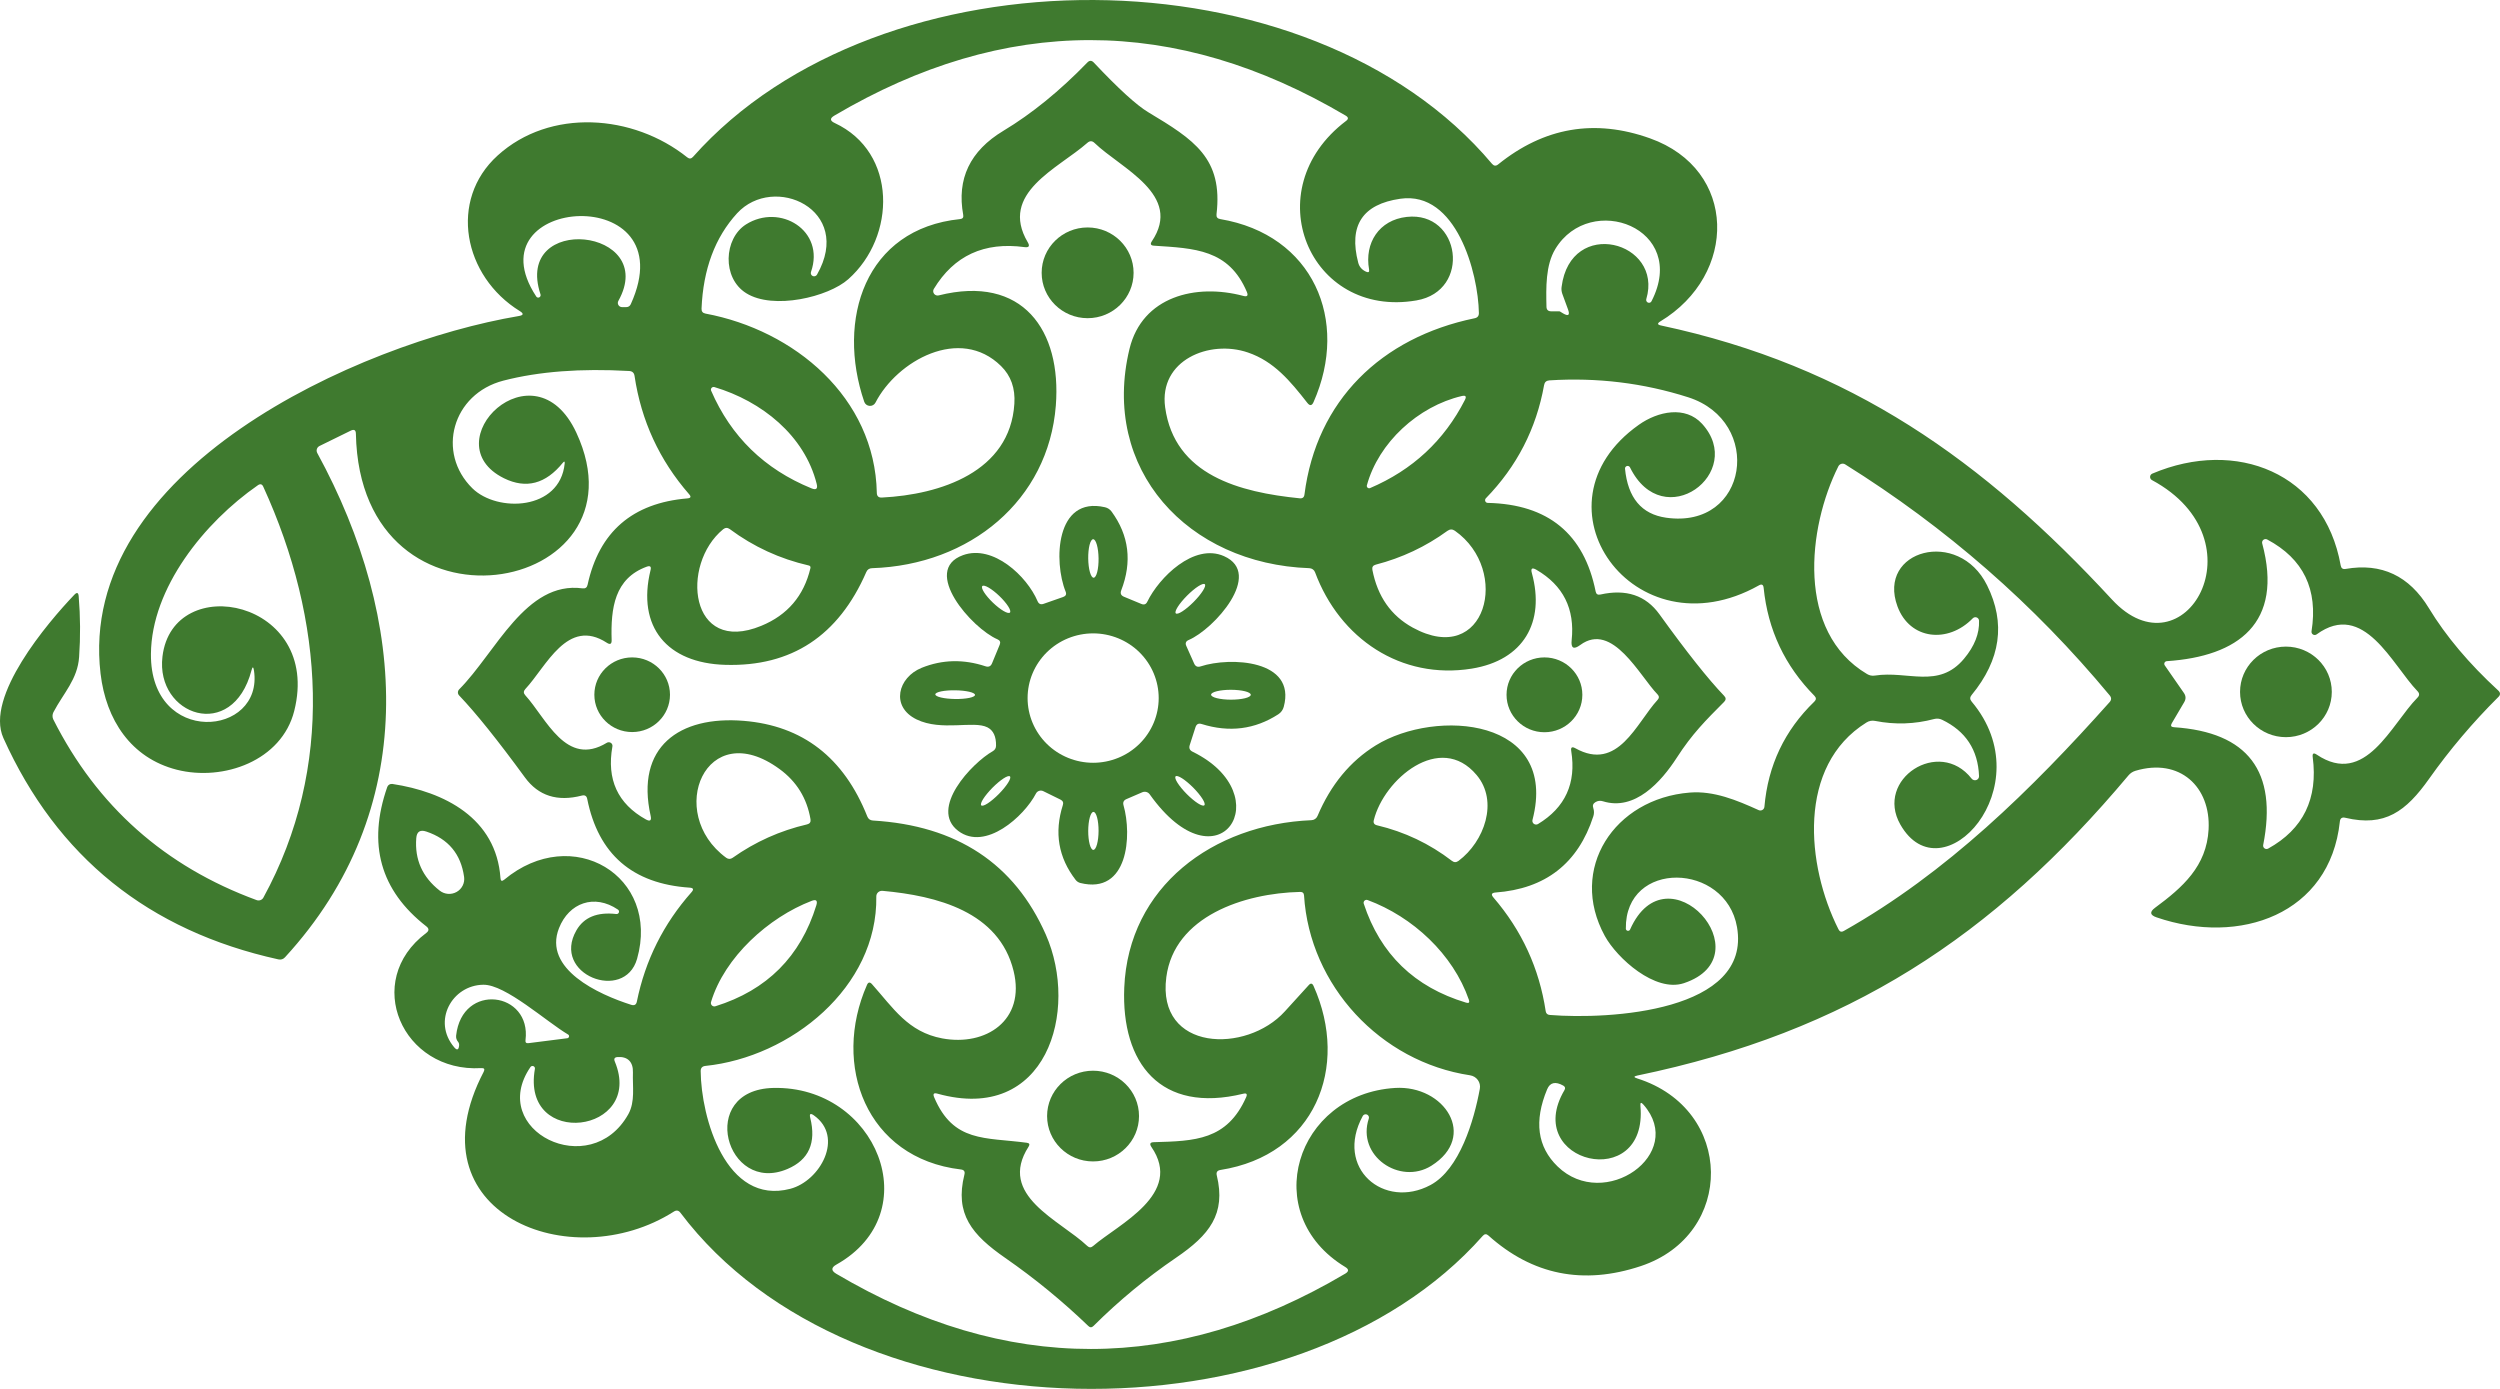
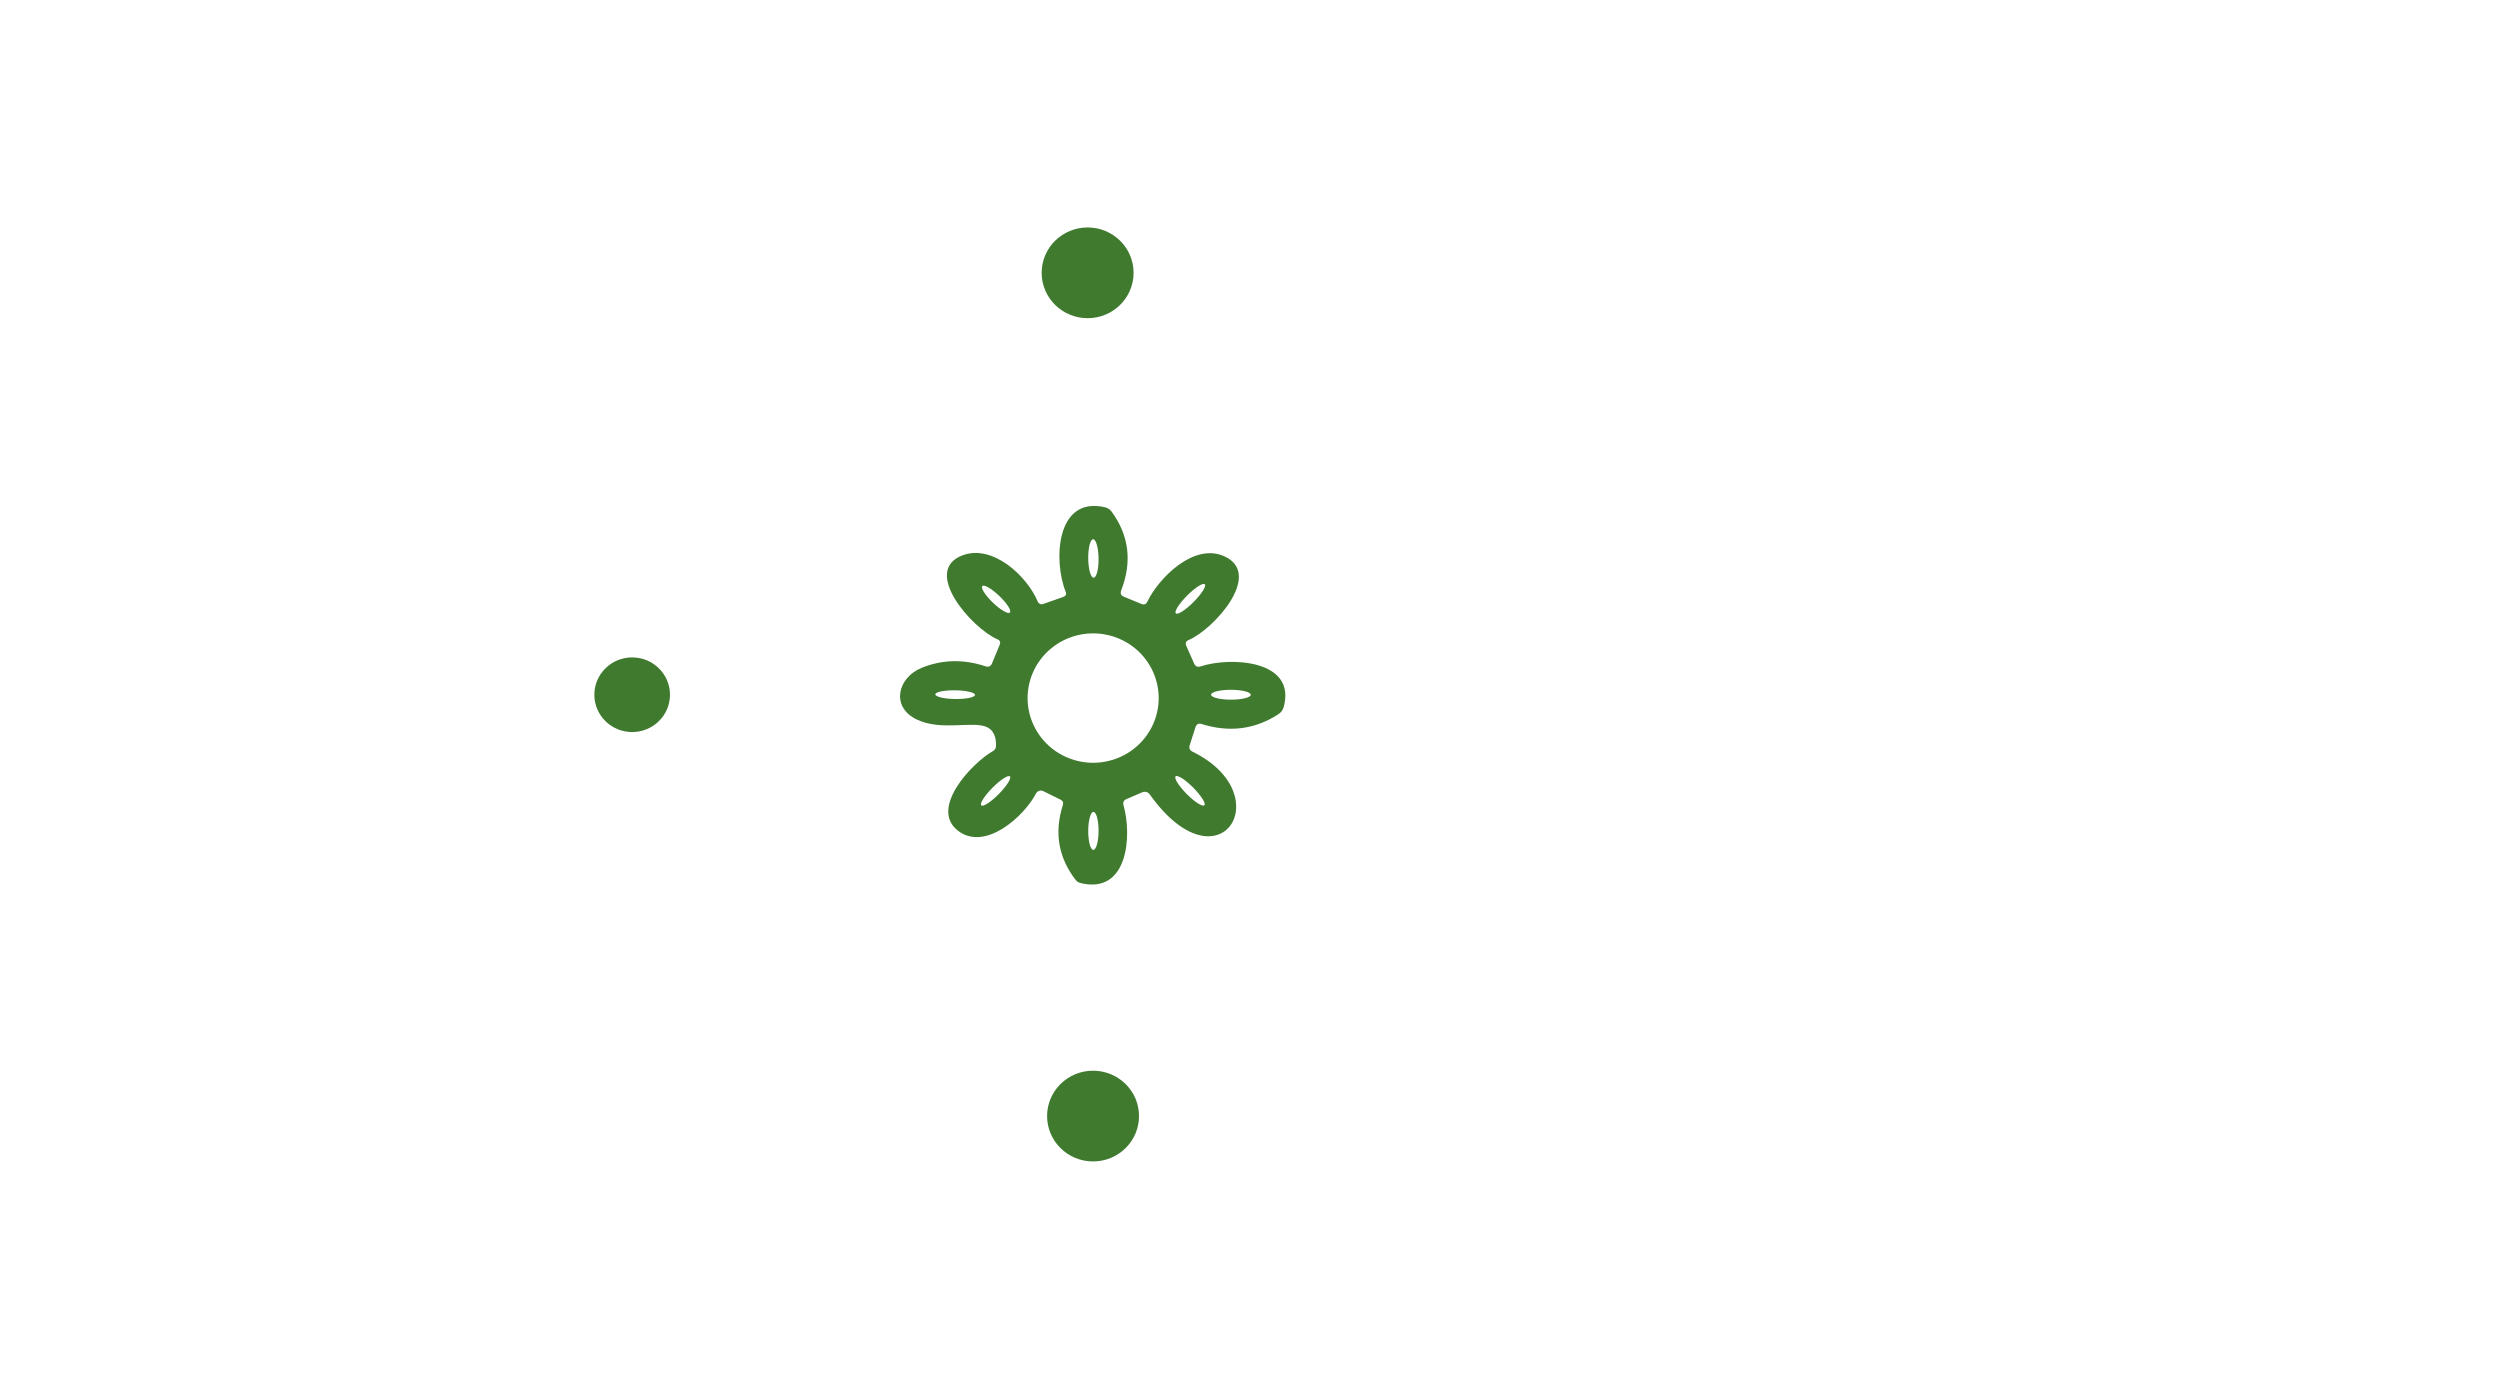
<svg xmlns="http://www.w3.org/2000/svg" width="216" height="120" viewBox="0 0 216 120" fill="none">
-   <path d="M21.73 57.913C20.089 64.168 13.422 61.818 14.037 56.727C14.931 49.257 27.833 51.824 25.423 61.421C24.346 65.716 19.32 67.531 15.275 66.504C11.304 65.492 9.158 62.18 8.689 58.21C6.615 40.587 30.998 29.638 44.839 27.302C45.234 27.235 45.261 27.095 44.919 26.883C40.025 23.868 38.743 17.287 42.999 13.433C47.52 9.332 54.7 9.853 59.382 13.599C59.558 13.739 59.721 13.724 59.873 13.556C76.021 -4.639 113.145 -4.595 128.912 14.156C129.073 14.344 129.249 14.361 129.439 14.206C133.41 11 137.782 10.248 142.554 11.95C150.159 14.655 150.137 23.745 143.448 27.773C143.174 27.941 143.194 28.057 143.506 28.12C159.896 31.613 171.37 39.784 182.477 51.803C188.69 58.528 195.592 46.697 185.935 41.483C185.882 41.456 185.837 41.414 185.808 41.362C185.778 41.31 185.764 41.252 185.767 41.192C185.77 41.133 185.79 41.076 185.825 41.027C185.86 40.979 185.908 40.941 185.964 40.919C193.188 37.853 200.815 40.84 202.237 48.859C202.281 49.101 202.422 49.199 202.662 49.156C205.758 48.616 208.157 49.747 209.857 52.548C211.327 54.968 213.324 57.34 215.85 59.663C216.045 59.846 216.05 60.03 215.864 60.213C213.647 62.421 211.654 64.774 209.886 67.271C207.886 70.098 206.054 71.472 202.632 70.655C202.349 70.588 202.193 70.696 202.164 70.981C201.306 79 193.518 81.727 186.331 79.261C185.754 79.068 185.71 78.79 186.199 78.429C188.58 76.672 190.653 74.842 190.822 71.66C191.02 68.001 188.345 65.448 184.499 66.598C184.26 66.671 184.059 66.803 183.898 66.996C172.19 80.96 159.618 89.168 141.462 92.928C141.145 92.996 141.14 93.078 141.448 93.174C149.873 95.835 149.925 106.682 141.755 109.394C136.788 111.043 132.402 110.161 128.597 106.747C128.426 106.593 128.265 106.603 128.113 106.776C112.082 124.935 73.647 124.508 58.788 104.78C58.632 104.573 58.444 104.539 58.224 104.679C49.3 110.363 35.424 104.802 41.791 92.603C41.908 92.371 41.837 92.265 41.578 92.284C34.757 92.689 31.284 84.764 36.83 80.606C37.08 80.418 37.08 80.227 36.83 80.034C32.859 76.939 31.736 72.926 33.46 67.994C33.491 67.906 33.553 67.833 33.635 67.785C33.716 67.738 33.813 67.719 33.907 67.734C38.369 68.413 42.875 70.662 43.241 75.869C43.256 76.124 43.363 76.17 43.564 76.006C49.454 71.103 57.067 75.695 55.044 82.84C53.96 86.644 47.601 84.192 49.806 80.374C50.456 79.251 51.601 78.783 53.242 78.971C53.29 78.978 53.339 78.969 53.381 78.945C53.422 78.92 53.454 78.883 53.471 78.838C53.489 78.793 53.49 78.744 53.475 78.699C53.46 78.653 53.429 78.614 53.389 78.588C51.352 77.207 49.161 78.002 48.297 80.193C46.905 83.722 51.718 85.921 54.539 86.817C54.808 86.899 54.969 86.808 55.023 86.543C55.75 82.97 57.325 79.817 59.748 77.084C59.963 76.843 59.909 76.713 59.587 76.693C54.644 76.361 51.694 73.806 50.736 69.028C50.688 68.768 50.531 68.671 50.267 68.739C48.157 69.284 46.521 68.763 45.359 67.177C43.009 63.961 41.112 61.596 39.666 60.083C39.599 60.012 39.562 59.918 39.563 59.821C39.565 59.724 39.604 59.631 39.673 59.562C42.846 56.366 45.417 50.176 50.326 50.834C50.57 50.867 50.717 50.766 50.766 50.53C51.762 45.95 54.639 43.46 59.397 43.06C59.685 43.036 59.733 42.918 59.543 42.706C56.974 39.76 55.401 36.352 54.825 32.48C54.786 32.21 54.629 32.068 54.356 32.054C50.18 31.817 46.56 32.095 43.498 32.885C39.072 34.028 37.68 39.111 40.816 42.192C42.963 44.297 48.377 44.116 48.788 40.052C48.807 39.854 48.753 39.832 48.626 39.986C47.146 41.814 45.454 42.26 43.549 41.324C37.314 38.251 46.143 29.515 49.799 37.39C56.305 51.398 31.116 56.077 30.749 37.477C30.744 37.154 30.596 37.065 30.302 37.21L27.606 38.533C27.553 38.559 27.505 38.595 27.466 38.64C27.427 38.684 27.398 38.736 27.379 38.792C27.361 38.848 27.354 38.907 27.359 38.965C27.364 39.024 27.381 39.081 27.408 39.133C35.277 53.553 36.303 69.997 24.624 82.71C24.468 82.879 24.277 82.939 24.053 82.891C12.843 80.418 4.923 74.042 0.292 63.764C-1.312 60.199 4.102 53.813 6.418 51.391C6.647 51.15 6.774 51.193 6.799 51.521C6.945 53.276 6.957 55.023 6.835 56.764C6.703 58.694 5.494 59.866 4.615 61.536C4.565 61.636 4.538 61.744 4.537 61.853C4.536 61.962 4.56 62.069 4.608 62.165C8.388 69.657 14.245 74.859 22.177 77.771C22.285 77.809 22.403 77.808 22.509 77.768C22.616 77.728 22.703 77.652 22.756 77.554C28.91 66.309 28.002 53.531 22.749 42.055C22.646 41.823 22.49 41.78 22.28 41.925C17.671 45.121 13.085 50.798 13.041 56.496C12.968 64.537 22.8 63.655 21.943 57.928C21.889 57.586 21.818 57.581 21.73 57.913ZM112.954 34.809C111.474 32.914 110.06 31.215 107.818 30.455C104.499 29.32 100.111 31.113 100.668 35.192C101.473 41.071 107.122 42.532 112.288 43.053C112.537 43.082 112.676 42.973 112.705 42.727C113.738 34.606 119.336 29.168 127.402 27.498C127.656 27.45 127.781 27.298 127.776 27.042C127.717 23.586 125.827 16.477 120.992 17.171C117.724 17.639 116.51 19.48 117.35 22.696C117.443 23.053 117.67 23.313 118.032 23.477C118.242 23.569 118.327 23.504 118.288 23.282C117.878 20.989 119.153 19.008 121.541 18.741C126.201 18.22 127.161 25.14 122.376 25.957C113.115 27.548 108.456 16.383 116.303 10.446C116.517 10.287 116.51 10.137 116.281 9.998C101.549 1.291 86.818 1.289 72.086 9.99C71.691 10.222 71.7 10.434 72.116 10.627C77.559 13.165 77.42 20.462 73.295 24.121C71.581 25.654 66.811 26.804 64.467 25.328C62.364 24.012 62.54 20.606 64.452 19.391C67.383 17.54 71.317 19.912 70.071 23.492C70.045 23.559 70.046 23.633 70.074 23.7C70.102 23.767 70.154 23.82 70.221 23.85C70.287 23.88 70.363 23.883 70.432 23.859C70.501 23.836 70.558 23.787 70.592 23.723C73.786 18.104 66.855 14.973 63.683 18.43C61.778 20.512 60.754 23.258 60.613 26.666C60.603 26.907 60.715 27.049 60.95 27.093C68.643 28.532 75.596 34.346 75.757 42.583C75.762 42.872 75.911 43.007 76.204 42.988C81.245 42.734 87.274 40.775 87.641 34.881C87.729 33.55 87.345 32.466 86.49 31.627C82.944 28.127 77.501 31.171 75.64 34.787C75.593 34.878 75.52 34.953 75.43 35.003C75.34 35.053 75.237 35.076 75.134 35.069C75.031 35.062 74.933 35.026 74.851 34.964C74.769 34.902 74.707 34.818 74.673 34.722C72.248 27.621 74.724 19.767 82.959 18.928C83.174 18.904 83.262 18.786 83.223 18.574C82.651 15.46 83.809 13.035 86.696 11.299C89.148 9.824 91.565 7.857 93.949 5.398C94.135 5.206 94.32 5.208 94.506 5.406C96.63 7.662 98.201 9.094 99.217 9.701C103.166 12.073 105.679 13.664 105.107 18.509C105.078 18.75 105.183 18.89 105.423 18.928C113.445 20.274 116.625 27.671 113.489 34.744C113.347 35.062 113.169 35.084 112.954 34.809ZM88.52 21.351C85.037 20.879 82.424 22.084 80.68 24.967C80.642 25.03 80.624 25.104 80.628 25.177C80.632 25.251 80.658 25.322 80.702 25.382C80.747 25.441 80.808 25.486 80.879 25.512C80.949 25.537 81.025 25.541 81.098 25.524C88.366 23.701 91.729 28.546 91.224 35.04C90.586 43.219 83.816 48.816 75.347 49.091C75.107 49.096 74.941 49.207 74.848 49.424C72.445 54.939 68.384 57.612 62.664 57.443C57.645 57.299 55.001 54.175 56.209 49.25C56.283 48.951 56.173 48.855 55.88 48.961C53.103 49.973 52.759 52.526 52.846 55.303C52.856 55.645 52.717 55.722 52.429 55.534C49.022 53.321 47.205 57.588 45.388 59.533C45.222 59.712 45.219 59.89 45.381 60.068C47.205 62.071 48.905 66.323 52.429 64.176C52.482 64.144 52.543 64.128 52.605 64.129C52.667 64.131 52.727 64.149 52.779 64.183C52.83 64.216 52.869 64.264 52.893 64.319C52.917 64.374 52.924 64.435 52.912 64.494C52.404 67.343 53.369 69.445 55.806 70.8C56.168 70.997 56.305 70.896 56.217 70.496C54.883 64.53 58.686 61.825 64.254 62.281C69.349 62.696 72.909 65.451 74.936 70.547C75.024 70.764 75.185 70.879 75.42 70.894C82.668 71.328 87.648 74.613 90.359 80.75C93.26 87.324 90.439 97.129 80.988 94.49C80.68 94.403 80.588 94.507 80.71 94.801C82.373 98.735 85.113 98.25 88.718 98.735C88.942 98.764 88.994 98.875 88.872 99.068C86.146 103.291 91.582 105.41 93.942 107.651C94.103 107.806 94.269 107.808 94.44 107.659C96.645 105.757 102.279 103.168 99.481 99.097C99.3 98.826 99.373 98.689 99.7 98.684C103.225 98.583 106.016 98.532 107.672 94.787C107.784 94.526 107.701 94.43 107.423 94.497C100.279 96.247 96.865 91.872 97.136 85.335C97.495 76.607 104.814 71.219 113.306 70.865C113.42 70.861 113.53 70.825 113.624 70.761C113.717 70.697 113.79 70.607 113.833 70.503C114.976 67.803 116.654 65.769 118.867 64.4C124.076 61.189 134.707 62.014 132.407 70.843C132.39 70.904 132.393 70.969 132.414 71.028C132.435 71.088 132.473 71.14 132.524 71.178C132.575 71.216 132.637 71.238 132.701 71.242C132.764 71.245 132.828 71.23 132.883 71.198C135.242 69.77 136.199 67.669 135.755 64.892C135.701 64.569 135.818 64.487 136.106 64.646C139.799 66.714 141.382 62.462 143.213 60.473C143.365 60.309 143.362 60.148 143.206 59.989C141.689 58.441 139.316 53.668 136.531 55.729C135.965 56.144 135.718 56.007 135.791 55.317C136.08 52.608 135.064 50.578 132.744 49.228C132.367 49.011 132.238 49.11 132.355 49.525C133.513 53.748 131.637 57.045 127.161 57.769C121.05 58.752 115.753 55.18 113.621 49.445C113.584 49.344 113.518 49.257 113.431 49.194C113.343 49.131 113.238 49.095 113.13 49.091C102.631 48.729 95.07 40.565 97.59 30.137C98.689 25.618 103.312 24.468 107.423 25.567C107.76 25.659 107.862 25.545 107.73 25.227C106.17 21.532 103.21 21.459 99.708 21.228C99.424 21.214 99.361 21.088 99.517 20.852C102.228 16.831 96.872 14.568 94.572 12.355C94.367 12.157 94.159 12.153 93.949 12.341C91.436 14.561 86.285 16.68 88.798 20.932C88.994 21.264 88.901 21.404 88.52 21.351ZM54.502 26.276C59.338 15.624 40.589 16.867 46.326 25.61C46.351 25.656 46.392 25.689 46.441 25.705C46.49 25.72 46.544 25.716 46.591 25.693C46.638 25.67 46.675 25.631 46.696 25.582C46.716 25.533 46.717 25.479 46.699 25.43C44.355 18.35 56.949 19.695 53.425 26.001C53.395 26.056 53.379 26.118 53.38 26.181C53.382 26.244 53.399 26.305 53.432 26.359C53.464 26.413 53.511 26.458 53.566 26.489C53.621 26.52 53.684 26.536 53.748 26.536H54.099C54.29 26.536 54.424 26.449 54.502 26.276ZM134.78 26.912L135.051 27.078C135.515 27.348 135.657 27.233 135.476 26.731L134.978 25.372C134.915 25.186 134.895 24.991 134.92 24.8C135.689 18.712 143.726 20.859 142.239 25.842C142.221 25.901 142.226 25.965 142.254 26.022C142.281 26.078 142.328 26.122 142.386 26.145C142.444 26.168 142.508 26.168 142.565 26.146C142.622 26.123 142.668 26.079 142.693 26.023C145.932 19.709 137.411 16.528 134.385 21.503C133.528 22.913 133.579 24.873 133.615 26.5C133.62 26.765 133.757 26.898 134.026 26.898H134.722C134.741 26.898 134.761 26.902 134.78 26.912ZM137.667 70.518C136.348 74.596 133.53 76.795 129.212 77.113C128.87 77.142 128.809 77.284 129.029 77.54C131.486 80.394 132.993 83.672 133.549 87.374C133.584 87.572 133.701 87.678 133.901 87.692C139.022 88.105 151.346 87.425 150.078 80.099C149.104 74.502 140.393 74.256 140.473 80.237C140.473 80.28 140.488 80.322 140.516 80.356C140.544 80.39 140.583 80.413 140.626 80.421C140.669 80.43 140.714 80.423 140.753 80.403C140.792 80.382 140.823 80.349 140.84 80.309C144.041 73.085 152.555 82.587 145.492 84.945C143.008 85.776 139.711 82.79 138.656 80.866C135.484 75.081 139.469 68.999 145.997 68.478C148.078 68.312 150.056 69.136 151.954 69.997C152.005 70.019 152.061 70.029 152.117 70.025C152.173 70.022 152.227 70.005 152.275 69.977C152.323 69.949 152.363 69.909 152.393 69.863C152.422 69.816 152.44 69.763 152.445 69.708C152.753 66.131 154.191 63.101 156.76 60.618C156.931 60.454 156.934 60.288 156.768 60.119C154.208 57.525 152.745 54.416 152.379 50.79C152.35 50.506 152.21 50.436 151.961 50.581C141.169 56.633 131.886 43.573 141.594 36.703C143.257 35.525 145.616 35.04 147.06 36.617C150.906 40.84 143.704 46.249 140.825 40.37C140.8 40.326 140.761 40.292 140.714 40.273C140.667 40.254 140.615 40.25 140.567 40.264C140.518 40.277 140.475 40.306 140.445 40.346C140.414 40.386 140.399 40.435 140.4 40.486C140.644 43.012 141.829 44.427 143.953 44.73C151.082 45.743 152.379 36.407 145.858 34.324C141.99 33.09 137.992 32.603 133.865 32.864C133.606 32.883 133.454 33.018 133.41 33.269C132.736 37.038 131.058 40.3 128.377 43.053C128.346 43.086 128.324 43.128 128.316 43.173C128.307 43.218 128.312 43.265 128.329 43.307C128.346 43.349 128.375 43.385 128.412 43.41C128.449 43.436 128.493 43.45 128.538 43.45C133.755 43.566 136.864 46.119 137.865 51.108C137.909 51.33 138.043 51.417 138.268 51.369C140.495 50.867 142.2 51.439 143.382 53.083C145.726 56.337 147.587 58.682 148.965 60.119C149.136 60.292 149.136 60.466 148.965 60.64C147.368 62.245 146.203 63.402 144.876 65.463C143.521 67.56 141.25 70.091 138.495 69.231C138.265 69.158 138.05 69.182 137.85 69.303C137.645 69.423 137.582 69.594 137.66 69.816C137.738 70.052 137.74 70.286 137.667 70.518ZM70.562 41.809C69.515 37.622 65.815 34.664 61.719 33.442C61.677 33.431 61.632 33.431 61.59 33.444C61.548 33.456 61.511 33.48 61.482 33.512C61.453 33.544 61.434 33.584 61.426 33.627C61.419 33.669 61.424 33.713 61.441 33.753C63.16 37.721 66.049 40.534 70.108 42.192C70.518 42.361 70.67 42.233 70.562 41.809ZM126.303 34.216C122.53 35.098 119.101 38.244 118.098 41.932C118.088 41.968 118.088 42.007 118.1 42.043C118.111 42.08 118.132 42.112 118.161 42.137C118.19 42.162 118.226 42.178 118.264 42.184C118.302 42.19 118.341 42.185 118.376 42.17C122.044 40.604 124.775 38.065 126.567 34.556C126.724 34.252 126.636 34.139 126.303 34.216ZM171.685 50.573C173.306 53.837 172.859 56.997 170.344 60.054C170.188 60.242 170.19 60.43 170.351 60.618C176.542 67.98 167.765 77.525 164.19 71.241C161.962 67.321 167.552 63.691 170.351 67.278C170.398 67.337 170.463 67.379 170.536 67.4C170.609 67.421 170.687 67.419 170.758 67.394C170.829 67.369 170.889 67.323 170.931 67.261C170.972 67.2 170.992 67.128 170.989 67.054C170.901 64.788 169.836 63.166 167.794 62.187C167.582 62.084 167.34 62.061 167.113 62.122C165.428 62.57 163.728 62.626 162.014 62.288C161.884 62.261 161.75 62.259 161.621 62.282C161.491 62.306 161.368 62.355 161.259 62.426C155.251 66.164 156.064 74.777 158.841 80.287C158.944 80.504 159.1 80.553 159.31 80.432C168.183 75.435 175.568 68.175 182.272 60.661C182.438 60.473 182.44 60.28 182.279 60.083C175.744 52.21 168.126 45.557 159.427 40.124C159.379 40.093 159.324 40.073 159.267 40.064C159.21 40.056 159.151 40.06 159.095 40.075C159.039 40.091 158.987 40.118 158.942 40.155C158.897 40.192 158.86 40.238 158.834 40.29C156.174 45.591 155.17 54.601 161.317 58.239C161.528 58.364 161.752 58.407 161.992 58.369C164.82 57.928 167.494 59.548 169.692 56.915C170.6 55.831 171.033 54.734 170.989 53.625C170.986 53.564 170.966 53.505 170.929 53.456C170.893 53.406 170.843 53.368 170.785 53.347C170.728 53.325 170.665 53.321 170.604 53.334C170.544 53.348 170.489 53.379 170.446 53.423C168.314 55.621 165.01 55.288 163.94 52.389C162.153 47.522 169.216 45.591 171.685 50.573ZM69.881 48.859C67.38 48.286 65.104 47.237 63.053 45.714C62.857 45.574 62.667 45.579 62.481 45.728C58.766 48.773 59.558 56.633 65.771 54.073C68.037 53.143 69.454 51.482 70.02 49.091C70.049 48.966 70.003 48.889 69.881 48.859ZM125.703 45.858C125.488 45.709 125.273 45.711 125.058 45.866C123.182 47.23 121.116 48.204 118.86 48.787C118.625 48.85 118.53 48.999 118.574 49.236C119.018 51.53 120.181 53.194 122.061 54.225C128.406 57.704 130.568 49.279 125.703 45.858ZM200.171 65.203C204.376 68.023 206.603 62.57 208.875 60.271C209.055 60.088 209.055 59.904 208.875 59.721C206.691 57.458 204.237 51.832 200.156 54.811C200.111 54.843 200.058 54.862 200.002 54.864C199.947 54.867 199.892 54.852 199.845 54.824C199.797 54.795 199.76 54.753 199.737 54.703C199.714 54.653 199.707 54.597 199.716 54.544C200.293 50.923 199.016 48.279 195.885 46.611C195.833 46.584 195.775 46.572 195.718 46.577C195.66 46.582 195.605 46.604 195.559 46.639C195.514 46.674 195.479 46.721 195.46 46.775C195.441 46.829 195.439 46.888 195.452 46.943C197.313 53.835 193.386 56.713 187.21 57.125C187.169 57.128 187.129 57.142 187.095 57.165C187.061 57.188 187.034 57.219 187.016 57.256C186.998 57.292 186.99 57.333 186.994 57.374C186.997 57.414 187.011 57.453 187.034 57.487L188.69 59.873C188.866 60.129 188.875 60.391 188.719 60.661L187.642 62.491C187.52 62.703 187.581 62.816 187.825 62.831C194.224 63.255 196.796 66.647 195.54 73.005C195.529 73.06 195.533 73.117 195.553 73.169C195.574 73.221 195.609 73.266 195.654 73.299C195.7 73.332 195.754 73.351 195.811 73.354C195.867 73.357 195.923 73.344 195.973 73.316C199.006 71.634 200.288 69.001 199.819 65.42C199.775 65.087 199.892 65.015 200.171 65.203ZM67.353 66.446C60.979 61.782 57.462 70.243 62.745 74.112C62.93 74.242 63.116 74.242 63.302 74.112C65.251 72.733 67.395 71.771 69.734 71.226C69.969 71.169 70.067 71.022 70.028 70.785C69.72 68.968 68.828 67.522 67.353 66.446ZM127.578 66.96C124.42 63.2 119.563 67.343 118.698 70.858C118.635 71.099 118.728 71.248 118.977 71.306C121.356 71.87 123.512 72.894 125.446 74.379C125.632 74.524 125.822 74.524 126.018 74.379C128.245 72.716 129.498 69.238 127.578 66.96ZM36.838 71.848C36.3 71.665 36.01 71.853 35.966 72.412C35.819 74.269 36.496 75.782 37.995 76.954C38.2 77.114 38.447 77.21 38.707 77.229C38.967 77.249 39.227 77.191 39.454 77.063C39.68 76.936 39.862 76.744 39.977 76.513C40.092 76.282 40.134 76.023 40.098 75.768C39.825 73.791 38.738 72.485 36.838 71.848ZM75.339 85.031C77.186 87.1 78.446 89.16 81.406 89.717C85.172 90.419 88.623 88.162 87.575 83.896C86.322 78.769 80.959 77.395 76.248 76.968C76.179 76.962 76.11 76.97 76.044 76.992C75.979 77.014 75.919 77.048 75.869 77.094C75.818 77.14 75.778 77.195 75.752 77.257C75.725 77.319 75.712 77.386 75.713 77.453C75.838 85.299 68.32 91.337 60.942 92.096C60.674 92.125 60.539 92.272 60.539 92.538C60.569 96.529 62.701 104.173 68.284 102.712C70.87 102.032 72.958 98.236 70.32 96.37C70.023 96.158 69.918 96.228 70.005 96.58C70.538 98.74 69.883 100.213 68.042 100.998C62.723 103.269 60.188 94.157 66.811 93.998C75.713 93.789 80.234 104.78 72.269 109.257C71.8 109.517 71.798 109.785 72.262 110.059C86.925 118.723 101.583 118.715 116.237 110.038C116.549 109.85 116.549 109.662 116.237 109.474C108.705 104.911 111.929 94.526 120.545 93.998C124.801 93.745 127.71 98.185 123.666 100.724C120.94 102.423 117.189 99.863 118.266 96.638C118.286 96.572 118.282 96.5 118.252 96.438C118.223 96.375 118.171 96.325 118.107 96.297C118.043 96.27 117.971 96.266 117.904 96.288C117.837 96.309 117.781 96.354 117.746 96.414C115.277 100.933 119.578 104.535 123.593 102.387C126.106 101.042 127.358 96.811 127.857 94.071C127.882 93.94 127.88 93.805 127.85 93.675C127.821 93.545 127.766 93.422 127.687 93.314C127.608 93.205 127.508 93.113 127.393 93.043C127.277 92.973 127.148 92.927 127.014 92.906C119.27 91.742 113.152 85.154 112.669 77.366C112.654 77.159 112.542 77.057 112.332 77.062C107.481 77.171 101.459 79.167 100.77 84.424C99.927 90.867 107.694 91.055 111.013 87.382C111.657 86.663 112.344 85.909 113.072 85.118C113.242 84.925 113.382 84.947 113.489 85.183C116.64 92.212 113.584 99.812 105.444 101.085C105.171 101.129 105.066 101.283 105.129 101.548C105.943 104.896 104.477 106.711 101.627 108.656C99.053 110.411 96.672 112.378 94.484 114.557C94.332 114.712 94.181 114.714 94.03 114.565C91.793 112.414 89.404 110.457 86.864 108.693C83.977 106.69 82.475 104.896 83.325 101.483C83.394 101.218 83.291 101.071 83.018 101.042C74.819 100.073 71.859 92.01 74.907 85.096C75.014 84.85 75.159 84.829 75.339 85.031ZM70.123 77.836C66.423 79.253 62.606 82.681 61.433 86.572C61.417 86.624 61.416 86.679 61.429 86.732C61.443 86.784 61.471 86.832 61.51 86.87C61.549 86.909 61.599 86.935 61.652 86.948C61.706 86.96 61.762 86.957 61.814 86.94C66.264 85.552 69.17 82.642 70.533 78.212C70.655 77.807 70.518 77.682 70.123 77.836ZM126.912 86.384C125.549 82.442 122.061 79.21 118.164 77.764C118.119 77.747 118.07 77.742 118.022 77.751C117.975 77.761 117.932 77.783 117.896 77.815C117.861 77.847 117.836 77.889 117.824 77.935C117.811 77.981 117.812 78.029 117.827 78.075C119.263 82.438 122.21 85.289 126.67 86.629C126.909 86.702 126.99 86.62 126.912 86.384ZM49.088 89.385C47.22 88.285 43.666 85.046 41.754 85.082C39.05 85.118 37.329 88.228 39.241 90.484C39.48 90.768 39.622 90.725 39.666 90.354C39.681 90.214 39.651 90.1 39.578 90.014C39.446 89.859 39.39 89.681 39.409 89.479C39.915 84.836 45.938 85.675 45.403 89.876C45.378 90.069 45.464 90.154 45.659 90.129L49.015 89.703C49.05 89.698 49.084 89.683 49.111 89.659C49.138 89.635 49.156 89.604 49.164 89.569C49.172 89.534 49.169 89.498 49.156 89.465C49.142 89.432 49.118 89.404 49.088 89.385ZM53.118 91.713C55.718 97.954 44.985 99.313 46.216 92.35C46.225 92.302 46.218 92.252 46.194 92.209C46.17 92.166 46.132 92.133 46.086 92.115C46.039 92.097 45.989 92.095 45.941 92.11C45.894 92.125 45.854 92.156 45.828 92.198C42.091 97.665 51.015 102.126 54.29 96.262C54.891 95.177 54.642 93.89 54.685 92.66C54.715 91.757 54.239 91.265 53.352 91.33C53.098 91.349 53.02 91.477 53.118 91.713ZM141.733 95.553C142.407 103.103 131.447 100.499 135.169 94.186C135.266 94.022 135.232 93.892 135.066 93.796C134.387 93.415 133.923 93.521 133.674 94.114C132.526 96.867 132.827 99.089 134.575 100.781C138.612 104.694 145.726 99.697 141.997 95.445C141.792 95.208 141.704 95.245 141.733 95.553Z" fill="#3F7A2F" />
  <path d="M93.971 27.491C96.164 27.491 97.942 25.736 97.942 23.571C97.942 21.407 96.164 19.652 93.971 19.652C91.777 19.652 89.999 21.407 89.999 23.571C89.999 25.736 91.777 27.491 93.971 27.491Z" fill="#3F7A2F" />
  <path d="M90.168 52.171L91.861 51.578C92.09 51.496 92.161 51.345 92.073 51.123C91.025 48.548 91.179 42.836 95.473 43.826C95.699 43.878 95.9 44.009 96.037 44.195C97.551 46.263 97.829 48.536 96.872 51.014C96.775 51.27 96.853 51.451 97.107 51.557L98.609 52.179C98.848 52.28 99.021 52.215 99.129 51.983C100.14 49.901 103.151 46.9 105.752 48.05C109.196 49.575 104.88 54.37 102.704 55.295C102.455 55.401 102.387 55.575 102.499 55.816L103.173 57.328C103.285 57.583 103.476 57.665 103.745 57.573C106.265 56.742 112.016 56.98 110.917 61.066C110.847 61.336 110.676 61.568 110.441 61.717C108.419 63.023 106.214 63.303 103.825 62.556C103.556 62.469 103.378 62.561 103.29 62.831L102.792 64.378C102.709 64.638 102.792 64.829 103.041 64.949C110.661 68.681 105.32 77.04 99.334 68.63C99.266 68.532 99.166 68.461 99.049 68.428C98.933 68.395 98.809 68.403 98.697 68.45L97.326 69.042C97.087 69.144 97.002 69.32 97.07 69.57C97.817 72.174 97.48 77.323 93.333 76.288C93.177 76.246 93.038 76.155 92.938 76.028C91.443 74.09 91.074 71.933 91.831 69.556C91.9 69.344 91.831 69.187 91.626 69.086L90.139 68.356C90.027 68.301 89.898 68.292 89.78 68.33C89.662 68.368 89.565 68.45 89.509 68.558C88.49 70.525 85.135 73.569 82.79 71.79C80.248 69.86 83.985 65.918 85.772 64.906C85.958 64.8 86.053 64.643 86.058 64.436C86.073 63.636 85.826 63.105 85.318 62.845C84.117 62.23 81.354 63.207 79.193 62.158C76.922 61.052 77.574 58.528 79.64 57.696C81.413 56.983 83.247 56.939 85.142 57.566C85.416 57.658 85.606 57.571 85.714 57.306L86.373 55.708C86.466 55.486 86.402 55.329 86.183 55.238C83.97 54.29 79.559 49.279 83.208 47.963C85.809 47.03 88.732 49.785 89.648 51.947C89.751 52.184 89.924 52.258 90.168 52.171ZM94.49 49.915C94.548 49.914 94.606 49.871 94.659 49.786C94.712 49.702 94.76 49.579 94.8 49.424C94.839 49.269 94.87 49.086 94.89 48.883C94.91 48.681 94.919 48.465 94.916 48.247C94.913 48.028 94.899 47.812 94.874 47.611C94.849 47.409 94.814 47.226 94.77 47.072C94.727 46.918 94.676 46.796 94.621 46.713C94.566 46.63 94.507 46.588 94.448 46.589C94.39 46.59 94.332 46.633 94.279 46.718C94.226 46.802 94.178 46.925 94.138 47.08C94.099 47.235 94.068 47.419 94.048 47.62C94.028 47.823 94.019 48.039 94.022 48.257C94.025 48.476 94.039 48.692 94.064 48.894C94.089 49.095 94.124 49.278 94.168 49.432C94.211 49.586 94.262 49.708 94.317 49.791C94.372 49.873 94.431 49.916 94.49 49.915ZM101.59 52.996C101.627 53.032 101.696 53.035 101.794 53.005C101.891 52.975 102.014 52.913 102.157 52.821C102.299 52.73 102.458 52.611 102.625 52.472C102.791 52.333 102.961 52.176 103.126 52.011C103.29 51.846 103.446 51.675 103.584 51.509C103.721 51.342 103.839 51.184 103.929 51.041C104.019 50.899 104.08 50.776 104.109 50.68C104.138 50.583 104.133 50.515 104.096 50.479C104.059 50.443 103.99 50.44 103.893 50.47C103.796 50.5 103.672 50.563 103.53 50.654C103.387 50.745 103.228 50.864 103.062 51.003C102.896 51.142 102.726 51.299 102.561 51.464C102.397 51.629 102.241 51.8 102.103 51.966C101.965 52.133 101.848 52.292 101.758 52.434C101.668 52.576 101.606 52.699 101.578 52.795C101.549 52.892 101.553 52.96 101.59 52.996ZM87.258 52.925C87.295 52.888 87.3 52.821 87.274 52.729C87.249 52.637 87.192 52.521 87.107 52.389C87.022 52.256 86.912 52.109 86.781 51.956C86.651 51.802 86.503 51.646 86.346 51.496C86.03 51.192 85.697 50.931 85.421 50.77C85.145 50.609 84.948 50.561 84.873 50.636C84.836 50.674 84.83 50.741 84.856 50.833C84.882 50.925 84.939 51.041 85.024 51.173C85.108 51.306 85.219 51.453 85.35 51.606C85.48 51.76 85.628 51.916 85.784 52.066C86.101 52.37 86.433 52.631 86.71 52.792C86.986 52.953 87.183 53.001 87.258 52.925ZM100.111 60.314C100.111 58.831 99.514 57.41 98.452 56.361C97.39 55.313 95.949 54.724 94.447 54.724C92.945 54.724 91.504 55.313 90.442 56.361C89.38 57.41 88.784 58.831 88.784 60.314C88.784 61.797 89.38 63.218 90.442 64.267C91.504 65.315 92.945 65.904 94.447 65.904C95.949 65.904 97.39 65.315 98.452 64.267C99.514 63.218 100.111 61.797 100.111 60.314ZM84.241 60.041C84.242 59.941 84.063 59.843 83.743 59.768C83.422 59.694 82.987 59.648 82.532 59.642C82.077 59.635 81.641 59.669 81.318 59.735C80.996 59.801 80.814 59.894 80.812 59.994C80.811 60.094 80.99 60.192 81.311 60.267C81.631 60.342 82.067 60.387 82.521 60.394C82.976 60.4 83.412 60.366 83.735 60.3C84.057 60.234 84.239 60.141 84.241 60.041ZM108.067 60.028C108.067 59.972 108.023 59.916 107.937 59.864C107.851 59.812 107.725 59.765 107.566 59.725C107.407 59.685 107.218 59.654 107.01 59.632C106.802 59.61 106.579 59.599 106.354 59.598C105.899 59.597 105.463 59.642 105.141 59.721C104.819 59.8 104.639 59.909 104.638 60.022C104.638 60.078 104.683 60.133 104.769 60.185C104.855 60.237 104.981 60.285 105.14 60.324C105.299 60.364 105.488 60.396 105.696 60.418C105.904 60.44 106.127 60.451 106.352 60.452C106.807 60.452 107.243 60.408 107.565 60.329C107.886 60.249 108.067 60.141 108.067 60.028ZM84.783 69.586C84.82 69.621 84.888 69.624 84.984 69.593C85.08 69.563 85.201 69.5 85.342 69.409C85.483 69.317 85.64 69.199 85.804 69.06C85.968 68.922 86.137 68.766 86.299 68.602C86.462 68.437 86.616 68.267 86.752 68.102C86.888 67.936 87.004 67.779 87.094 67.637C87.183 67.496 87.243 67.374 87.272 67.279C87.3 67.184 87.296 67.116 87.26 67.081C87.223 67.046 87.155 67.044 87.059 67.074C86.963 67.105 86.841 67.167 86.701 67.259C86.56 67.35 86.403 67.469 86.239 67.607C86.074 67.746 85.906 67.902 85.743 68.066C85.581 68.231 85.427 68.4 85.291 68.566C85.154 68.731 85.038 68.889 84.949 69.03C84.86 69.171 84.799 69.293 84.771 69.388C84.742 69.484 84.746 69.551 84.783 69.586ZM104.055 69.577C104.13 69.504 104.071 69.303 103.891 69.017C103.711 68.732 103.426 68.385 103.097 68.053C102.934 67.889 102.765 67.734 102.6 67.596C102.436 67.458 102.278 67.34 102.137 67.249C101.995 67.159 101.873 67.097 101.776 67.067C101.679 67.037 101.611 67.04 101.574 67.076C101.499 67.149 101.557 67.35 101.737 67.636C101.917 67.921 102.202 68.268 102.531 68.6C102.694 68.764 102.863 68.919 103.028 69.057C103.192 69.195 103.35 69.313 103.491 69.404C103.633 69.495 103.755 69.556 103.852 69.586C103.949 69.616 104.017 69.613 104.055 69.577ZM94.463 73.432C94.582 73.432 94.696 73.26 94.781 72.952C94.866 72.645 94.914 72.227 94.916 71.792C94.917 71.576 94.906 71.363 94.884 71.164C94.862 70.964 94.83 70.783 94.789 70.631C94.748 70.478 94.699 70.357 94.645 70.274C94.591 70.192 94.534 70.149 94.475 70.149C94.356 70.148 94.242 70.321 94.157 70.629C94.072 70.936 94.024 71.353 94.022 71.789C94.021 72.004 94.032 72.218 94.054 72.417C94.076 72.616 94.108 72.797 94.149 72.95C94.19 73.103 94.239 73.224 94.293 73.306C94.347 73.389 94.404 73.432 94.463 73.432Z" fill="#3F7A2F" />
-   <path d="M197.504 63.691C199.693 63.691 201.467 61.94 201.467 59.779C201.467 57.618 199.693 55.867 197.504 55.867C195.315 55.867 193.54 57.618 193.54 59.779C193.54 61.94 195.315 63.691 197.504 63.691Z" fill="#3F7A2F" />
  <path d="M54.619 63.25C56.424 63.25 57.887 61.806 57.887 60.025C57.887 58.244 56.424 56.8 54.619 56.8C52.815 56.8 51.352 58.244 51.352 60.025C51.352 61.806 52.815 63.25 54.619 63.25Z" fill="#3F7A2F" />
-   <path d="M133.44 63.265C135.248 63.265 136.715 61.818 136.715 60.032C136.715 58.247 135.248 56.8 133.44 56.8C131.631 56.8 130.165 58.247 130.165 60.032C130.165 61.818 131.631 63.265 133.44 63.265Z" fill="#3F7A2F" />
  <path d="M94.44 100.348C96.633 100.348 98.411 98.593 98.411 96.428C98.411 94.263 96.633 92.509 94.44 92.509C92.247 92.509 90.469 94.263 90.469 96.428C90.469 98.593 92.247 100.348 94.44 100.348Z" fill="#3F7A2F" />
</svg>